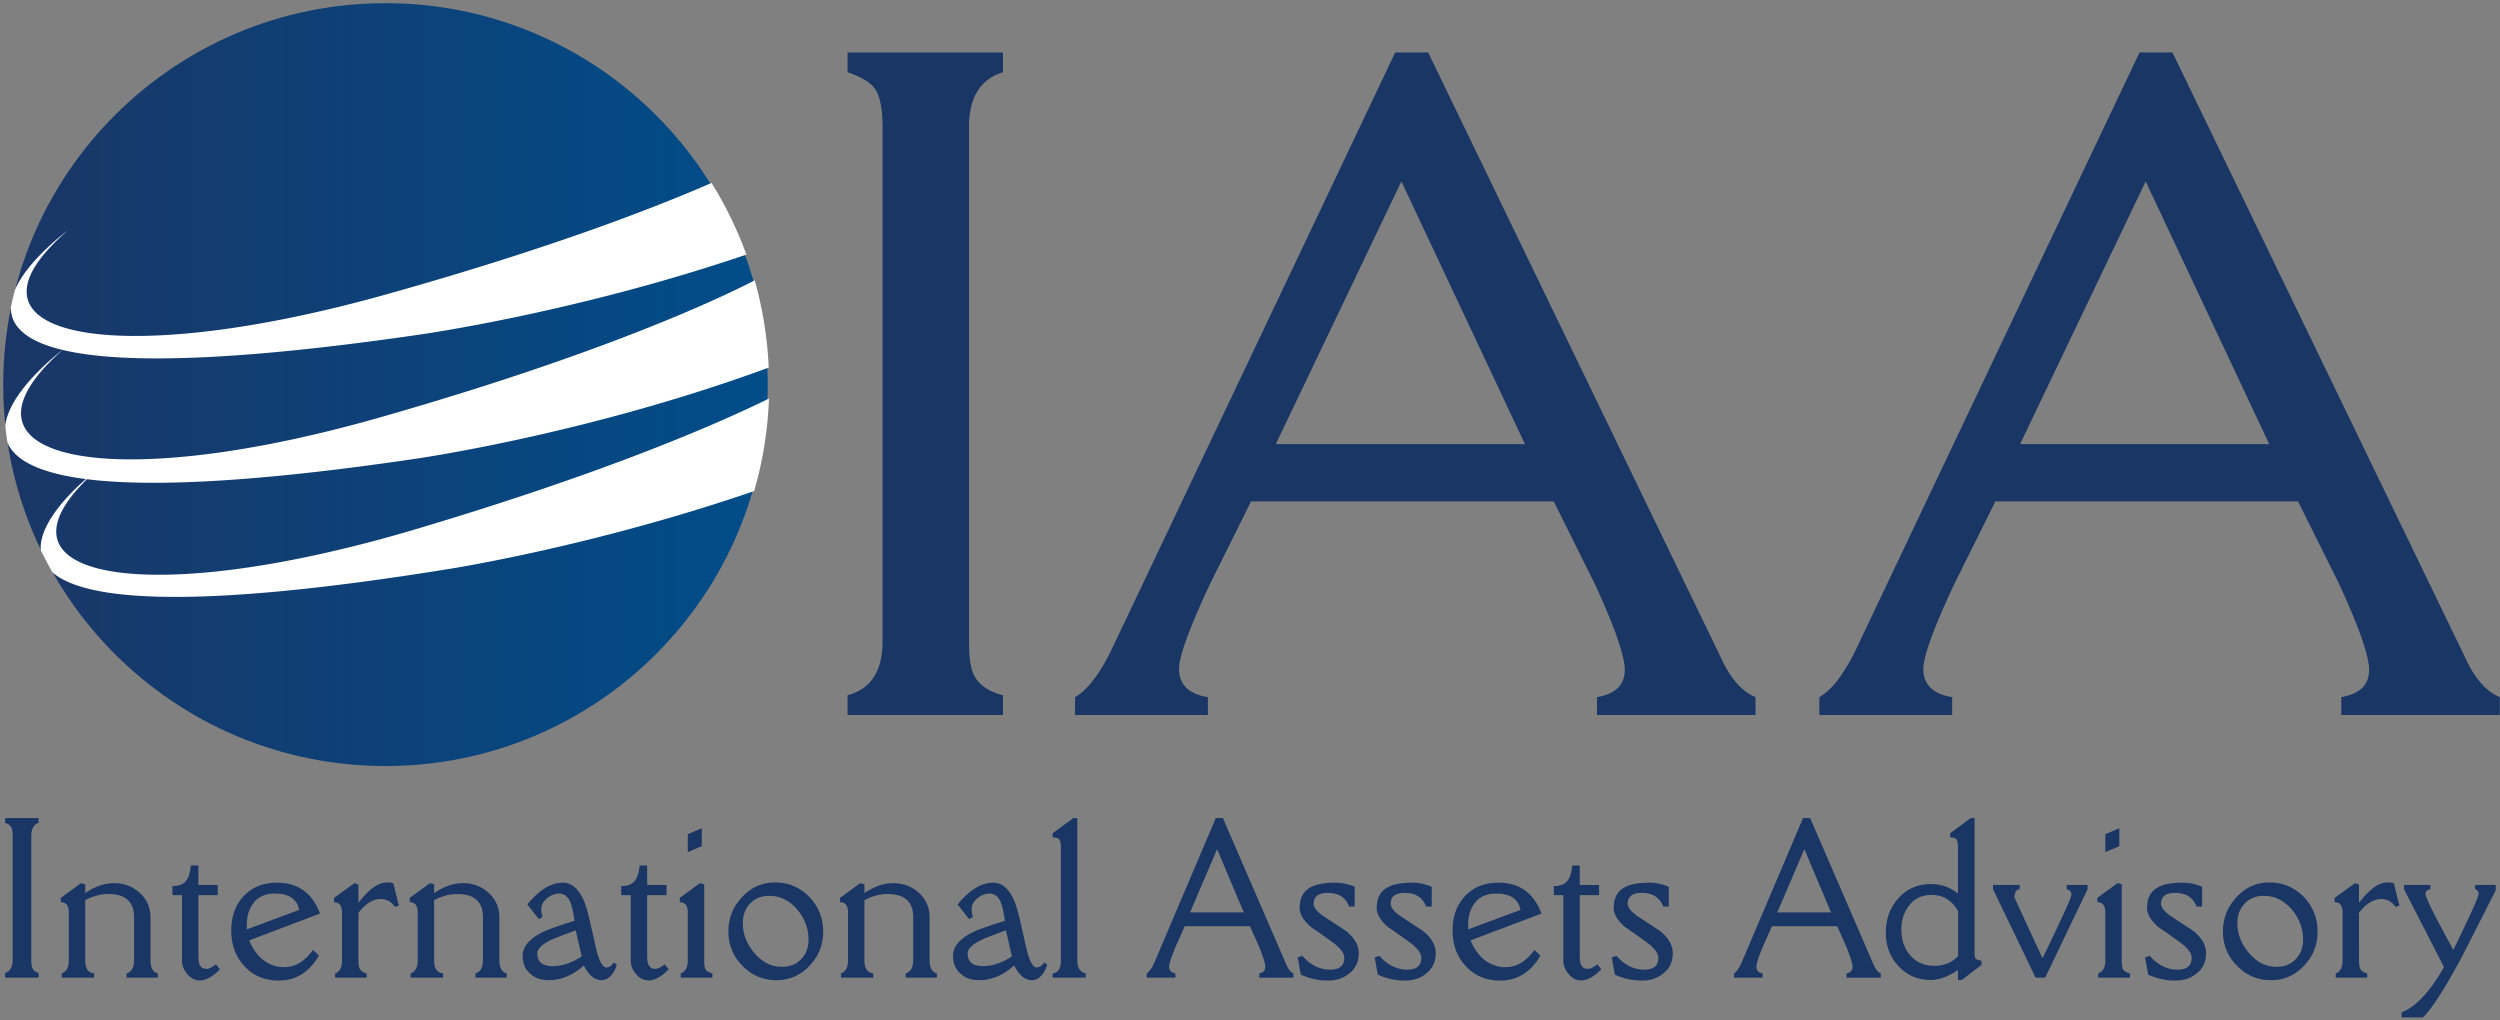
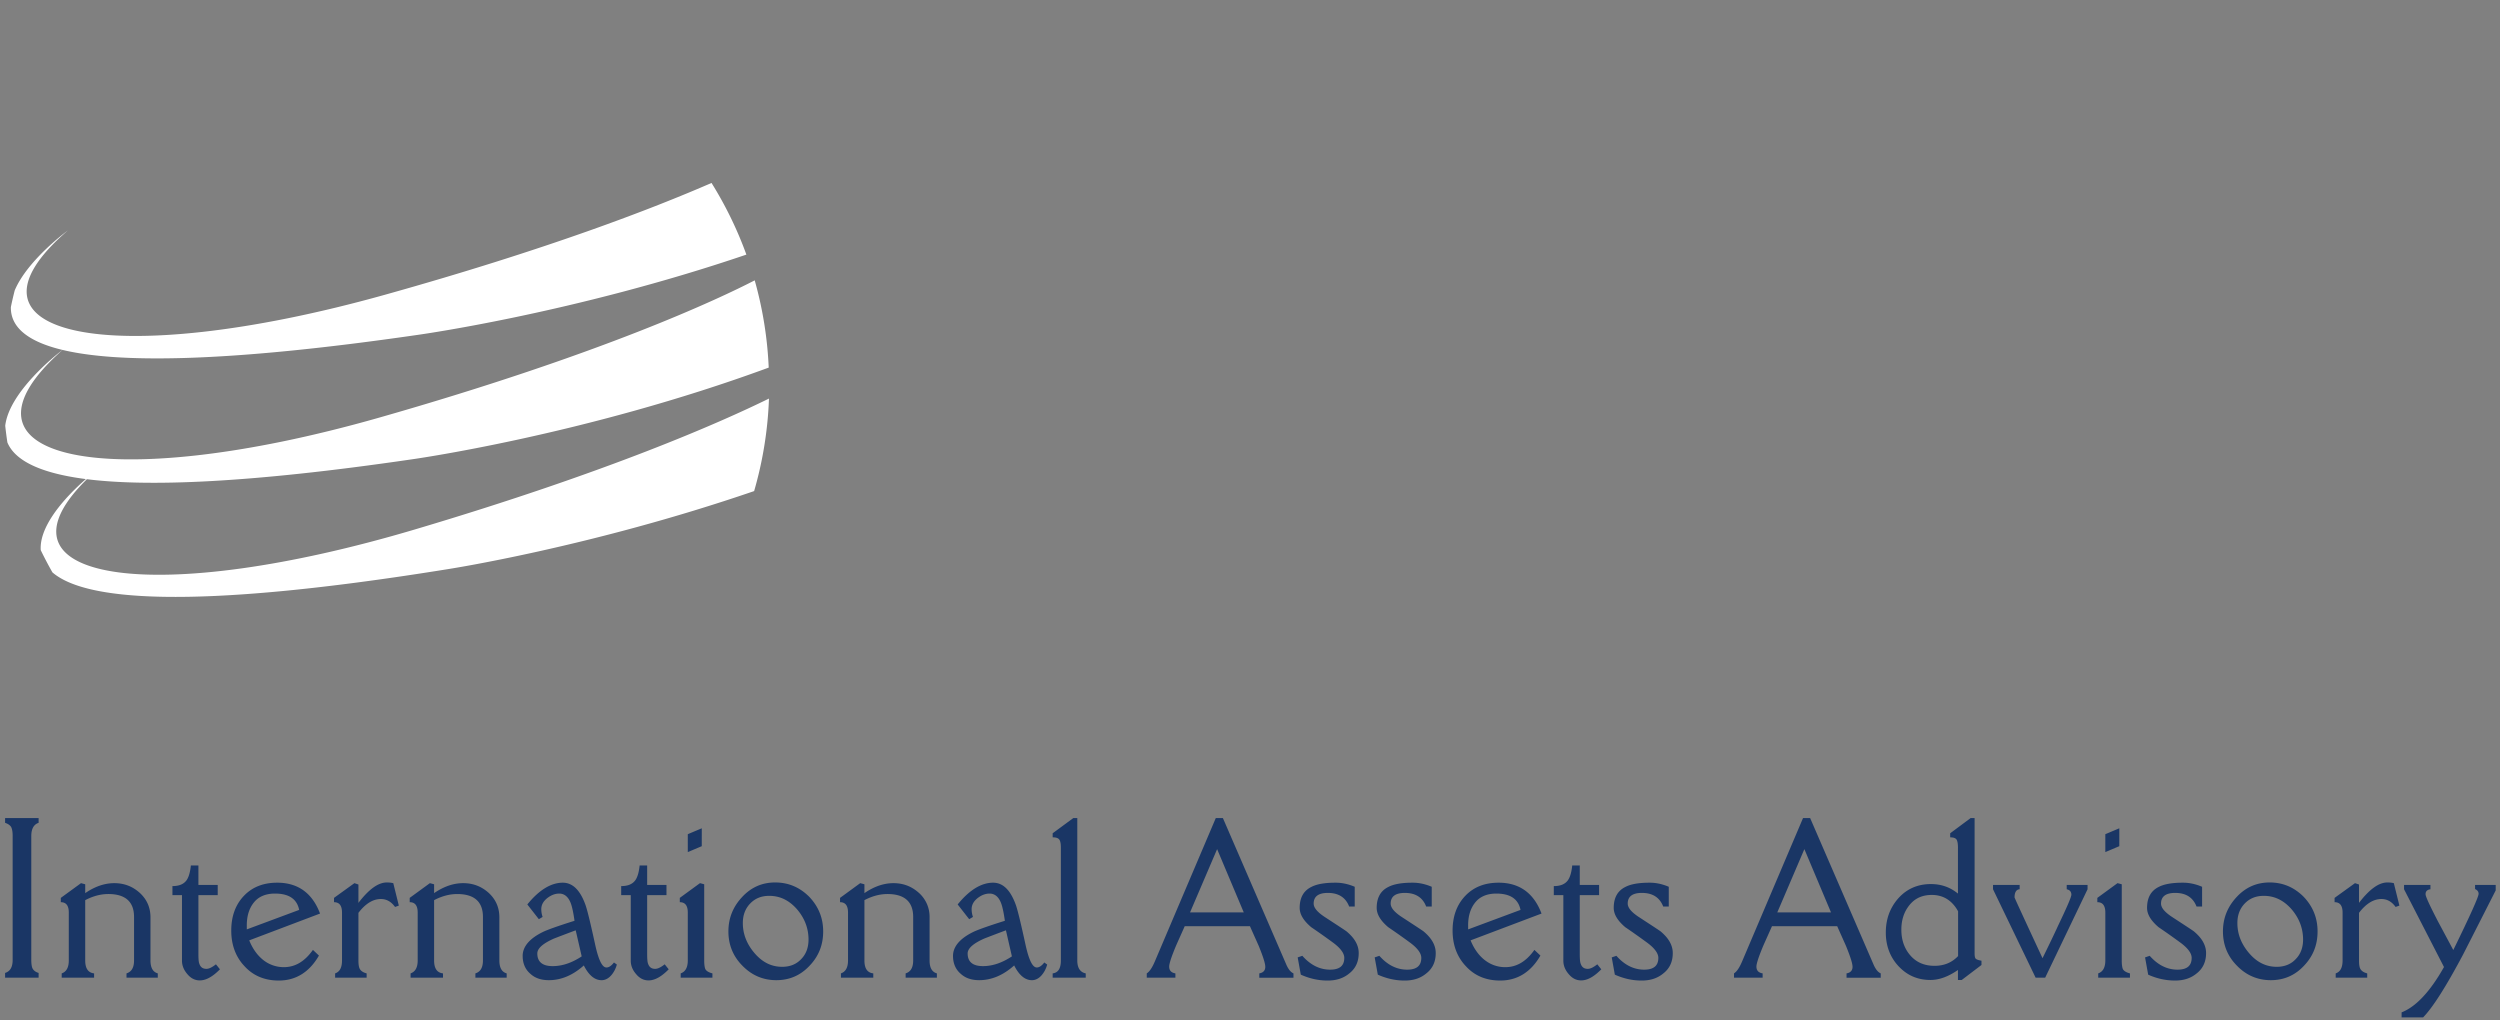
<svg xmlns="http://www.w3.org/2000/svg" width="196" height="80" viewBox="0 0 196 80">
  <rect x="0" y="0" width="196" height="80" fill="#808080" stroke="none" />
  <defs>
    <linearGradient id="rttla" x1=".47" x2="60.41" y1="30.15" y2="30.15" gradientUnits="userSpaceOnUse">
      <stop offset="0" stop-color="#1a3666" />
      <stop offset="1" stop-color="#004d8a" />
    </linearGradient>
  </defs>
  <g>
    <g>
      <g>
        <path fill="#1a3665" d="M3.027 76.651H.4v-.373c.4-.125.592-.462.592-1.013V65.54c0-.302-.036-.533-.105-.675-.07-.142-.226-.267-.487-.355v-.374h2.627v.374c-.383.124-.574.48-.574 1.03v9.724c0 .302.035.515.087.64.087.177.244.302.487.373zm9.344-.338v.338H9.918v-.338c.4-.124.591-.462.591-1.013v-3.413c0-1.19-.679-1.795-2.018-1.795-.592 0-1.2.16-1.81.48V75.3c0 .622.226.96.696 1.013v.338h-2.54v-.338c.365-.124.556-.462.556-1.013v-3.75c0-.552-.208-.818-.626-.818v-.338l1.584-1.155.33.089v.693c.748-.516 1.514-.782 2.28-.782.765 0 1.427.248 2 .764.558.515.836 1.155.836 1.92V75.3c0 .569.191.907.574 1.013zm4.559-.71l.313.39c-.574.587-1.096.871-1.584.871-.365 0-.696-.16-.974-.497-.278-.32-.418-.676-.418-1.05v-5.136h-.748v-.711c.505 0 .87-.142 1.097-.445.173-.23.295-.64.347-1.173h.592v1.529h1.514v.8h-1.514v4.604c0 .373.018.64.07.764.087.267.26.409.557.409.209 0 .452-.125.748-.356zm6.525-4.267c-.174-.853-.8-1.28-1.896-1.28-.714 0-1.27.231-1.636.675-.383.463-.574 1.067-.574 1.813v.32zm-3.915 2.388c.244.605.592 1.122 1.044 1.496a2.58 2.58 0 0 0 1.67.605c.888 0 1.636-.445 2.28-1.353l.47.445c-.748 1.3-1.81 1.958-3.15 1.958-1.096 0-2-.373-2.68-1.121-.695-.73-1.043-1.674-1.043-2.795s.33-2.03.991-2.724c.662-.694 1.532-1.032 2.61-1.032 1.619 0 2.75.8 3.359 2.42zm11.293-4.485l.435 1.76-.296.106c-.295-.409-.66-.622-1.113-.622-.61 0-1.201.355-1.758 1.084V75.3c0 .32.035.533.105.658.086.16.26.284.539.355v.338h-2.471v-.338c.366-.124.54-.462.54-1.013v-3.75c0-.552-.21-.818-.627-.818v-.338l1.6-1.155.314.106v1.44c.818-1.066 1.549-1.6 2.227-1.6.192 0 .349.018.505.054zm8.891 7.074v.338h-2.453v-.338c.4-.124.592-.462.592-1.013v-3.413c0-1.19-.679-1.795-2.019-1.795-.592 0-1.2.16-1.81.48V75.3c0 .622.227.96.697 1.013v.338H32.19v-.338c.365-.124.557-.462.557-1.013v-3.75c0-.552-.209-.818-.627-.818v-.338l1.584-1.155.33.089v.693c.749-.516 1.514-.782 2.28-.782.765 0 1.427.248 2.001.764.557.515.835 1.155.835 1.92V75.3c0 .569.191.907.574 1.013zm5.881-1.333l-.47-2.044c-.573.213-1.13.426-1.687.64-.887.39-1.322.782-1.322 1.173 0 .657.4.995 1.2.995.749 0 1.497-.249 2.28-.764zm2.756.64c-.087.32-.226.586-.417.817-.226.267-.486.41-.782.41-.538 0-1.008-.392-1.39-1.156-.851.764-1.772 1.155-2.745 1.155-.59 0-1.077-.16-1.442-.498-.4-.337-.608-.817-.608-1.404 0-.728.539-1.368 1.599-1.884.33-.16 1.164-.462 2.466-.87-.086-.64-.19-1.085-.277-1.334-.191-.533-.504-.8-.921-.8-.33 0-.643.125-.939.356-.312.248-.468.533-.468.87 0 .196.034.41.104.605l-.295.178-.904-1.156c.92-1.137 1.86-1.706 2.78-1.706.764 0 1.355.569 1.772 1.724.139.373.4 1.44.782 3.2.26 1.155.538 1.724.868 1.724.191 0 .382-.125.591-.391zm3.752-.018l.313.391c-.574.587-1.096.871-1.583.871-.366 0-.696-.16-.974-.497-.28-.32-.418-.676-.418-1.05v-5.136h-.749v-.711c.506 0 .87-.142 1.097-.445.174-.23.296-.64.348-1.173h.591v1.529h1.514v.8h-1.514v4.604c0 .373.018.64.07.764.087.267.261.409.557.409.209 0 .452-.125.748-.356zm3.741 1.049h-2.488v-.338c.365-.124.557-.462.557-1.013v-3.75c0-.552-.209-.818-.627-.818v-.338l1.584-1.156.33.09V75.3c0 .338.036.55.088.675.086.16.278.267.556.338zm-.835-10.31l-1.096.462V65.4l1.096-.462zm8.37 7.324c0-.871-.297-1.671-.906-2.382-.609-.693-1.322-1.049-2.175-1.049-.609 0-1.096.196-1.479.587-.4.408-.591.924-.591 1.546 0 .871.313 1.653.922 2.364.61.711 1.322 1.067 2.158 1.067.609 0 1.113-.196 1.496-.605.383-.39.574-.906.574-1.528zm.086 2.044c-.713.764-1.583 1.137-2.61 1.137s-1.914-.373-2.645-1.12c-.748-.746-1.113-1.653-1.113-2.701 0-1.049.365-1.938 1.079-2.702.713-.764 1.566-1.138 2.592-1.138 1.027 0 1.914.374 2.662 1.12.731.764 1.097 1.671 1.097 2.72 0 1.048-.348 1.937-1.062 2.684zm9.977.604v.338h-2.45v-.338c.4-.124.591-.462.591-1.013v-3.413c0-1.19-.678-1.795-2.015-1.795-.591 0-1.2.16-1.807.48V75.3c0 .622.225.96.695 1.013v.338h-2.537v-.338c.365-.124.556-.462.556-1.013v-3.75c0-.552-.209-.818-.626-.818v-.338l1.582-1.155.33.089v.693c.747-.516 1.51-.782 2.275-.782.765 0 1.425.248 1.998.764a2.51 2.51 0 0 1 .835 1.92V75.3c0 .569.19.907.573 1.013zm5.881-1.333l-.468-2.044c-.573.213-1.128.426-1.683.64-.884.39-1.318.782-1.318 1.173 0 .657.399.995 1.197.995.746 0 1.491-.249 2.272-.764zm2.766.64c-.086.32-.225.586-.416.817-.226.267-.487.41-.782.41-.539 0-1.008-.392-1.39-1.156-.852.764-1.772 1.155-2.745 1.155-.59 0-1.077-.16-1.442-.498-.4-.337-.608-.817-.608-1.404 0-.728.539-1.368 1.598-1.884.33-.16 1.164-.462 2.467-.87-.087-.64-.19-1.085-.278-1.334-.19-.533-.504-.8-.92-.8-.33 0-.643.125-.939.356-.313.248-.469.533-.469.87 0 .196.035.41.104.605l-.295.178-.904-1.156c.922-1.137 1.86-1.706 2.78-1.706.765 0 1.355.569 1.773 1.724.139.373.399 1.44.781 3.2.26 1.155.54 1.724.869 1.724.19 0 .382-.125.59-.391zm3.022.693v.338h-2.592v-.338c.434-.053.643-.39.643-1.013v-8.834c0-.302-.034-.516-.122-.64-.087-.125-.26-.178-.521-.178v-.32l1.617-1.19h.314V75.3c0 .587.226.924.661 1.013zm12.39-4.781l-2.089-4.96-2.123 4.96zm3.897 5.12h-2.68v-.339c.314-.053.47-.23.47-.515 0-.267-.174-.8-.505-1.618-.226-.515-.47-1.049-.696-1.564h-5.115c-.227.515-.47 1.049-.696 1.564-.348.836-.522 1.369-.522 1.6 0 .302.156.48.487.533v.338h-2.245v-.338c.226-.142.435-.462.644-.96l4.768-11.216h.557l4.993 11.536c.157.338.331.551.54.64zm4.193-3.604c.61.516.922 1.068.922 1.673 0 .677-.243 1.21-.748 1.602-.452.374-1.009.553-1.688.553-.73 0-1.426-.16-2.105-.464l-.244-1.352.366-.125c.643.73 1.375 1.086 2.175 1.086.748 0 1.113-.303 1.113-.926 0-.356-.295-.765-.904-1.21a58.036 58.036 0 0 0-1.688-1.193c-.61-.516-.905-1.015-.905-1.513 0-.784.296-1.335.905-1.638.435-.231 1.061-.338 1.914-.338.505 0 .992.107 1.496.32v1.549h-.435c-.278-.712-.835-1.068-1.67-1.068-.748 0-1.113.285-1.114.837 0 .338.314.694.923 1.086 1.061.694 1.635 1.067 1.687 1.12zm6.038 0c.61.516.922 1.068.922 1.673 0 .677-.243 1.21-.748 1.602-.452.374-1.009.553-1.687.553-.731 0-1.427-.16-2.106-.464l-.244-1.352.366-.125c.643.73 1.375 1.086 2.175 1.086.748 0 1.113-.303 1.113-.926 0-.356-.295-.765-.904-1.21a58.715 58.715 0 0 0-1.688-1.193c-.61-.516-.905-1.015-.905-1.513 0-.784.296-1.335.905-1.638.435-.231 1.061-.338 1.914-.338.505 0 .992.107 1.496.32v1.549h-.435c-.278-.712-.835-1.068-1.67-1.068-.748 0-1.114.285-1.114.837 0 .338.313.694.923 1.086 1.061.694 1.635 1.067 1.687 1.12zm7.57-1.712c-.175-.853-.801-1.28-1.897-1.28-.714 0-1.27.231-1.636.675-.383.463-.574 1.067-.574 1.813v.32zm-3.914 2.388c.244.605.593 1.122 1.046 1.496.505.41 1.063.605 1.673.605.89 0 1.639-.445 2.283-1.353l.471.445c-.75 1.3-1.812 1.958-3.155 1.958-1.098 0-2.004-.373-2.684-1.121-.697-.73-1.046-1.674-1.046-2.795s.332-2.03.994-2.724c.662-.694 1.534-1.032 2.614-1.032 1.621 0 2.754.8 3.364 2.42zm9.933 1.878l.314.391c-.575.587-1.096.871-1.584.871-.365 0-.696-.16-.974-.497-.279-.32-.418-.676-.418-1.05v-5.136h-.748v-.711c.504 0 .87-.142 1.096-.445.174-.23.296-.64.348-1.173h.592v1.529h1.514v.8h-1.514v4.604c0 .373.017.64.07.764.086.267.26.409.556.409.21 0 .452-.125.748-.356zm4.995-2.554c.608.516.922 1.068.922 1.673 0 .677-.244 1.21-.749 1.602-.452.374-1.009.553-1.687.553-.731 0-1.427-.16-2.106-.464l-.243-1.352.365-.125c.644.73 1.375 1.086 2.175 1.086.748 0 1.114-.303 1.114-.926 0-.356-.296-.765-.905-1.21a58.025 58.025 0 0 0-1.688-1.193c-.61-.516-.905-1.015-.905-1.513 0-.784.296-1.335.905-1.638.435-.231 1.062-.338 1.914-.338.505 0 .992.107 1.496.32v1.549h-.435c-.278-.712-.834-1.068-1.67-1.068-.748 0-1.113.285-1.113.837 0 .338.313.694.922 1.086 1.061.694 1.635 1.067 1.688 1.12zm13.328-1.516l-2.088-4.96-2.123 4.96zm3.898 5.12h-2.68v-.339c.313-.053.47-.23.47-.515 0-.267-.174-.8-.505-1.618-.226-.515-.47-1.049-.696-1.564h-5.115c-.227.515-.47 1.049-.697 1.564-.348.836-.522 1.369-.522 1.6 0 .302.157.48.487.533v.338h-2.244v-.338c.226-.142.435-.462.644-.96l4.767-11.216h.557l4.994 11.536c.157.338.331.551.54.64zm6.066-1.698v-3.509c-.471-.855-1.169-1.282-2.058-1.282-.75 0-1.326.267-1.745.784-.436.534-.645 1.175-.645 1.941 0 .82.244 1.496.715 2.03.47.535 1.099.802 1.884.802.75 0 1.36-.25 1.85-.766zm1.833.701L153.8 76.83h-.296v-.783c-.749.516-1.462.783-2.158.783-.992 0-1.827-.356-2.506-1.085-.66-.71-.992-1.6-.992-2.63 0-1.067.331-1.956.992-2.702.662-.73 1.514-1.102 2.54-1.102.819 0 1.515.249 2.124.746v-3.59c0-.303-.035-.516-.105-.64-.087-.125-.243-.178-.504-.178v-.32l1.6-1.19h.314v10.61c0 .232.035.374.104.427.07.054.209.107.435.143zm8.317-6.274v.337l-3.323 6.933h-.748l-3.341-6.933v-.337h2.088v.337c-.26.018-.4.232-.4.64 0 .036.73 1.618 2.193 4.764.417-.853.835-1.706 1.234-2.577.68-1.422 1.028-2.222 1.028-2.4 0-.23-.122-.373-.366-.427v-.337zm3.324 7.27H164.5v-.338c.366-.124.558-.462.558-1.013v-3.75c0-.552-.209-.818-.627-.818v-.338l1.584-1.156.33.09V75.3c0 .338.036.55.087.675.087.16.279.267.557.338zm-.835-10.31l-1.096.462V65.4l1.096-.462zm5.881 6.707c.609.516.922 1.068.922 1.673 0 .677-.243 1.21-.748 1.602-.452.374-1.01.553-1.688.553a5.1 5.1 0 0 1-2.105-.464l-.243-1.352.364-.125c.644.73 1.375 1.086 2.176 1.086.748 0 1.113-.303 1.113-.926 0-.356-.295-.765-.905-1.21a56.679 56.679 0 0 0-1.688-1.193c-.608-.516-.904-1.015-.904-1.513 0-.784.296-1.335.904-1.638.435-.231 1.062-.338 1.915-.338.504 0 .991.107 1.496.32v1.549h-.435c-.279-.712-.835-1.068-1.67-1.068-.749 0-1.114.285-1.114.837 0 .338.313.694.922 1.086 1.062.694 1.636 1.067 1.688 1.12zm8.527.617c0-.871-.296-1.671-.905-2.382-.61-.693-1.323-1.049-2.175-1.049-.609 0-1.096.196-1.48.587-.4.408-.59.924-.59 1.546 0 .871.312 1.653.921 2.364.61.711 1.323 1.067 2.158 1.067.609 0 1.114-.196 1.496-.605.383-.39.575-.906.575-1.528zm.077 2.044c-.712.764-1.58 1.137-2.606 1.137-1.025 0-1.911-.373-2.641-1.12-.747-.746-1.112-1.653-1.112-2.701 0-1.049.365-1.938 1.077-2.702s1.564-1.138 2.59-1.138c1.024 0 1.91.374 2.657 1.12.73.764 1.094 1.671 1.094 2.72 0 1.048-.347 1.937-1.06 2.684zm7.038-6.47l.436 1.76-.296.106c-.296-.409-.661-.622-1.113-.622-.61 0-1.201.355-1.758 1.084V75.3c0 .32.035.533.104.658.088.16.261.284.54.355v.338h-2.471v-.338c.365-.124.54-.462.54-1.013v-3.75c0-.552-.21-.818-.627-.818v-.338l1.6-1.155.314.106v1.44c.817-1.066 1.549-1.6 2.227-1.6.192 0 .348.018.504.054zm7.987.142v.426c-1.688 3.324-2.54 4.995-2.558 5.03-1.34 2.525-2.383 4.16-3.132 4.925h-1.688v-.392c1.131-.444 2.245-1.635 3.324-3.555l-3.132-6.097v-.337h2.07v.337c-.26.036-.382.16-.382.392 0 .177.33.888.974 2.133l1.2 2.24c1.323-2.703 1.985-4.178 1.984-4.41 0-.159-.087-.283-.278-.372v-.32z" />
      </g>
      <g>
-         <path fill="#1a3665" d="M66.447 56.057v-1.55c1.829-.491 2.744-1.893 2.744-4.205V9.943c0-1.278-.161-2.214-.484-2.804-.323-.59-1.077-1.081-2.26-1.475v-1.55h12.188v1.55c-1.776.541-2.664 1.968-2.664 4.28v40.358c0 1.28.134 2.165.404 2.656.376.738 1.13 1.254 2.26 1.55v1.549zm71.186 0h-12.429v-1.402c1.453-.246 2.179-.96 2.179-2.14 0-1.081-.78-3.32-2.34-6.714l-3.229-6.493h-23.73l-3.227 6.493c-1.615 3.443-2.421 5.657-2.421 6.64 0 1.23.752 1.968 2.26 2.214v1.402H84.284v-1.402c1.023-.59 2.017-1.919 2.986-3.984l22.115-46.557h2.583l23.163 47.884c.7 1.378 1.535 2.263 2.502 2.657zm-18.078-21.238l-9.686-20.597-9.847 20.597zm76.432 21.238h-12.43v-1.402c1.453-.246 2.18-.96 2.18-2.14 0-1.081-.78-3.32-2.341-6.714a9751.042 9751.042 0 0 1-3.229-6.493H156.44l-3.23 6.493c-1.613 3.443-2.42 5.657-2.42 6.64 0 1.23.752 1.968 2.26 2.214v1.402h-10.412v-1.402c1.023-.59 2.018-1.919 2.986-3.984l22.115-46.557h2.583l23.164 47.884c.699 1.378 1.533 2.263 2.502 2.657zm-18.08-21.238l-9.685-20.597-9.847 20.597z" />
-       </g>
+         </g>
      <g>
-         <path fill="url(#rttla)" d="M.251 30.155c0 16.515 13.418 29.903 29.97 29.903s29.97-13.388 29.97-29.903S46.774.25 30.222.25.251 13.64.251 30.155" />
-       </g>
+         </g>
      <g>
        <path fill="#fff" d="M59.169 21.98a29.88 29.88 0 0 1 1.098 6.84c-14.457 5.32-28.035 7.2-28.035 7.2-12.745 1.865-20.665 2.146-25.418 1.55-.213.209-.411.414-.595.616-6.74 7.39 6.096 9.327 26.309 3.323 15.199-4.515 23.964-8.397 27.759-10.261a29.857 29.857 0 0 1-1.163 7.253C46.31 42.9 35.08 44.626 35.08 44.626c-20.47 3.301-28.498 2.387-30.97.248a29.88 29.88 0 0 1-.916-1.744c-.114-1.762 1.609-3.758 2.925-5.013.218-.208.425-.395.61-.558-3.872-.498-5.616-1.586-6.15-2.872a29.38 29.38 0 0 1-.169-1.305c.303-2.664 4.031-5.596 4.491-5.948-3.069-.735-4.078-1.997-4.049-3.36.09-.438.191-.871.3-1.301 1.006-2.402 4.17-4.708 4.17-4.708-9.659 8.307 3.418 11.043 24.878 5.038 12.724-3.56 20.974-6.752 25.583-8.76a29.817 29.817 0 0 1 2.733 5.618c-13.564 4.616-25.813 6.3-25.813 6.3-15.168 2.199-23.5 2.202-27.797 1.174-9.7 8.564 3.34 11.44 24.865 5.295 17.49-4.993 26.587-9.301 29.397-10.75" />
      </g>
    </g>
  </g>
</svg>